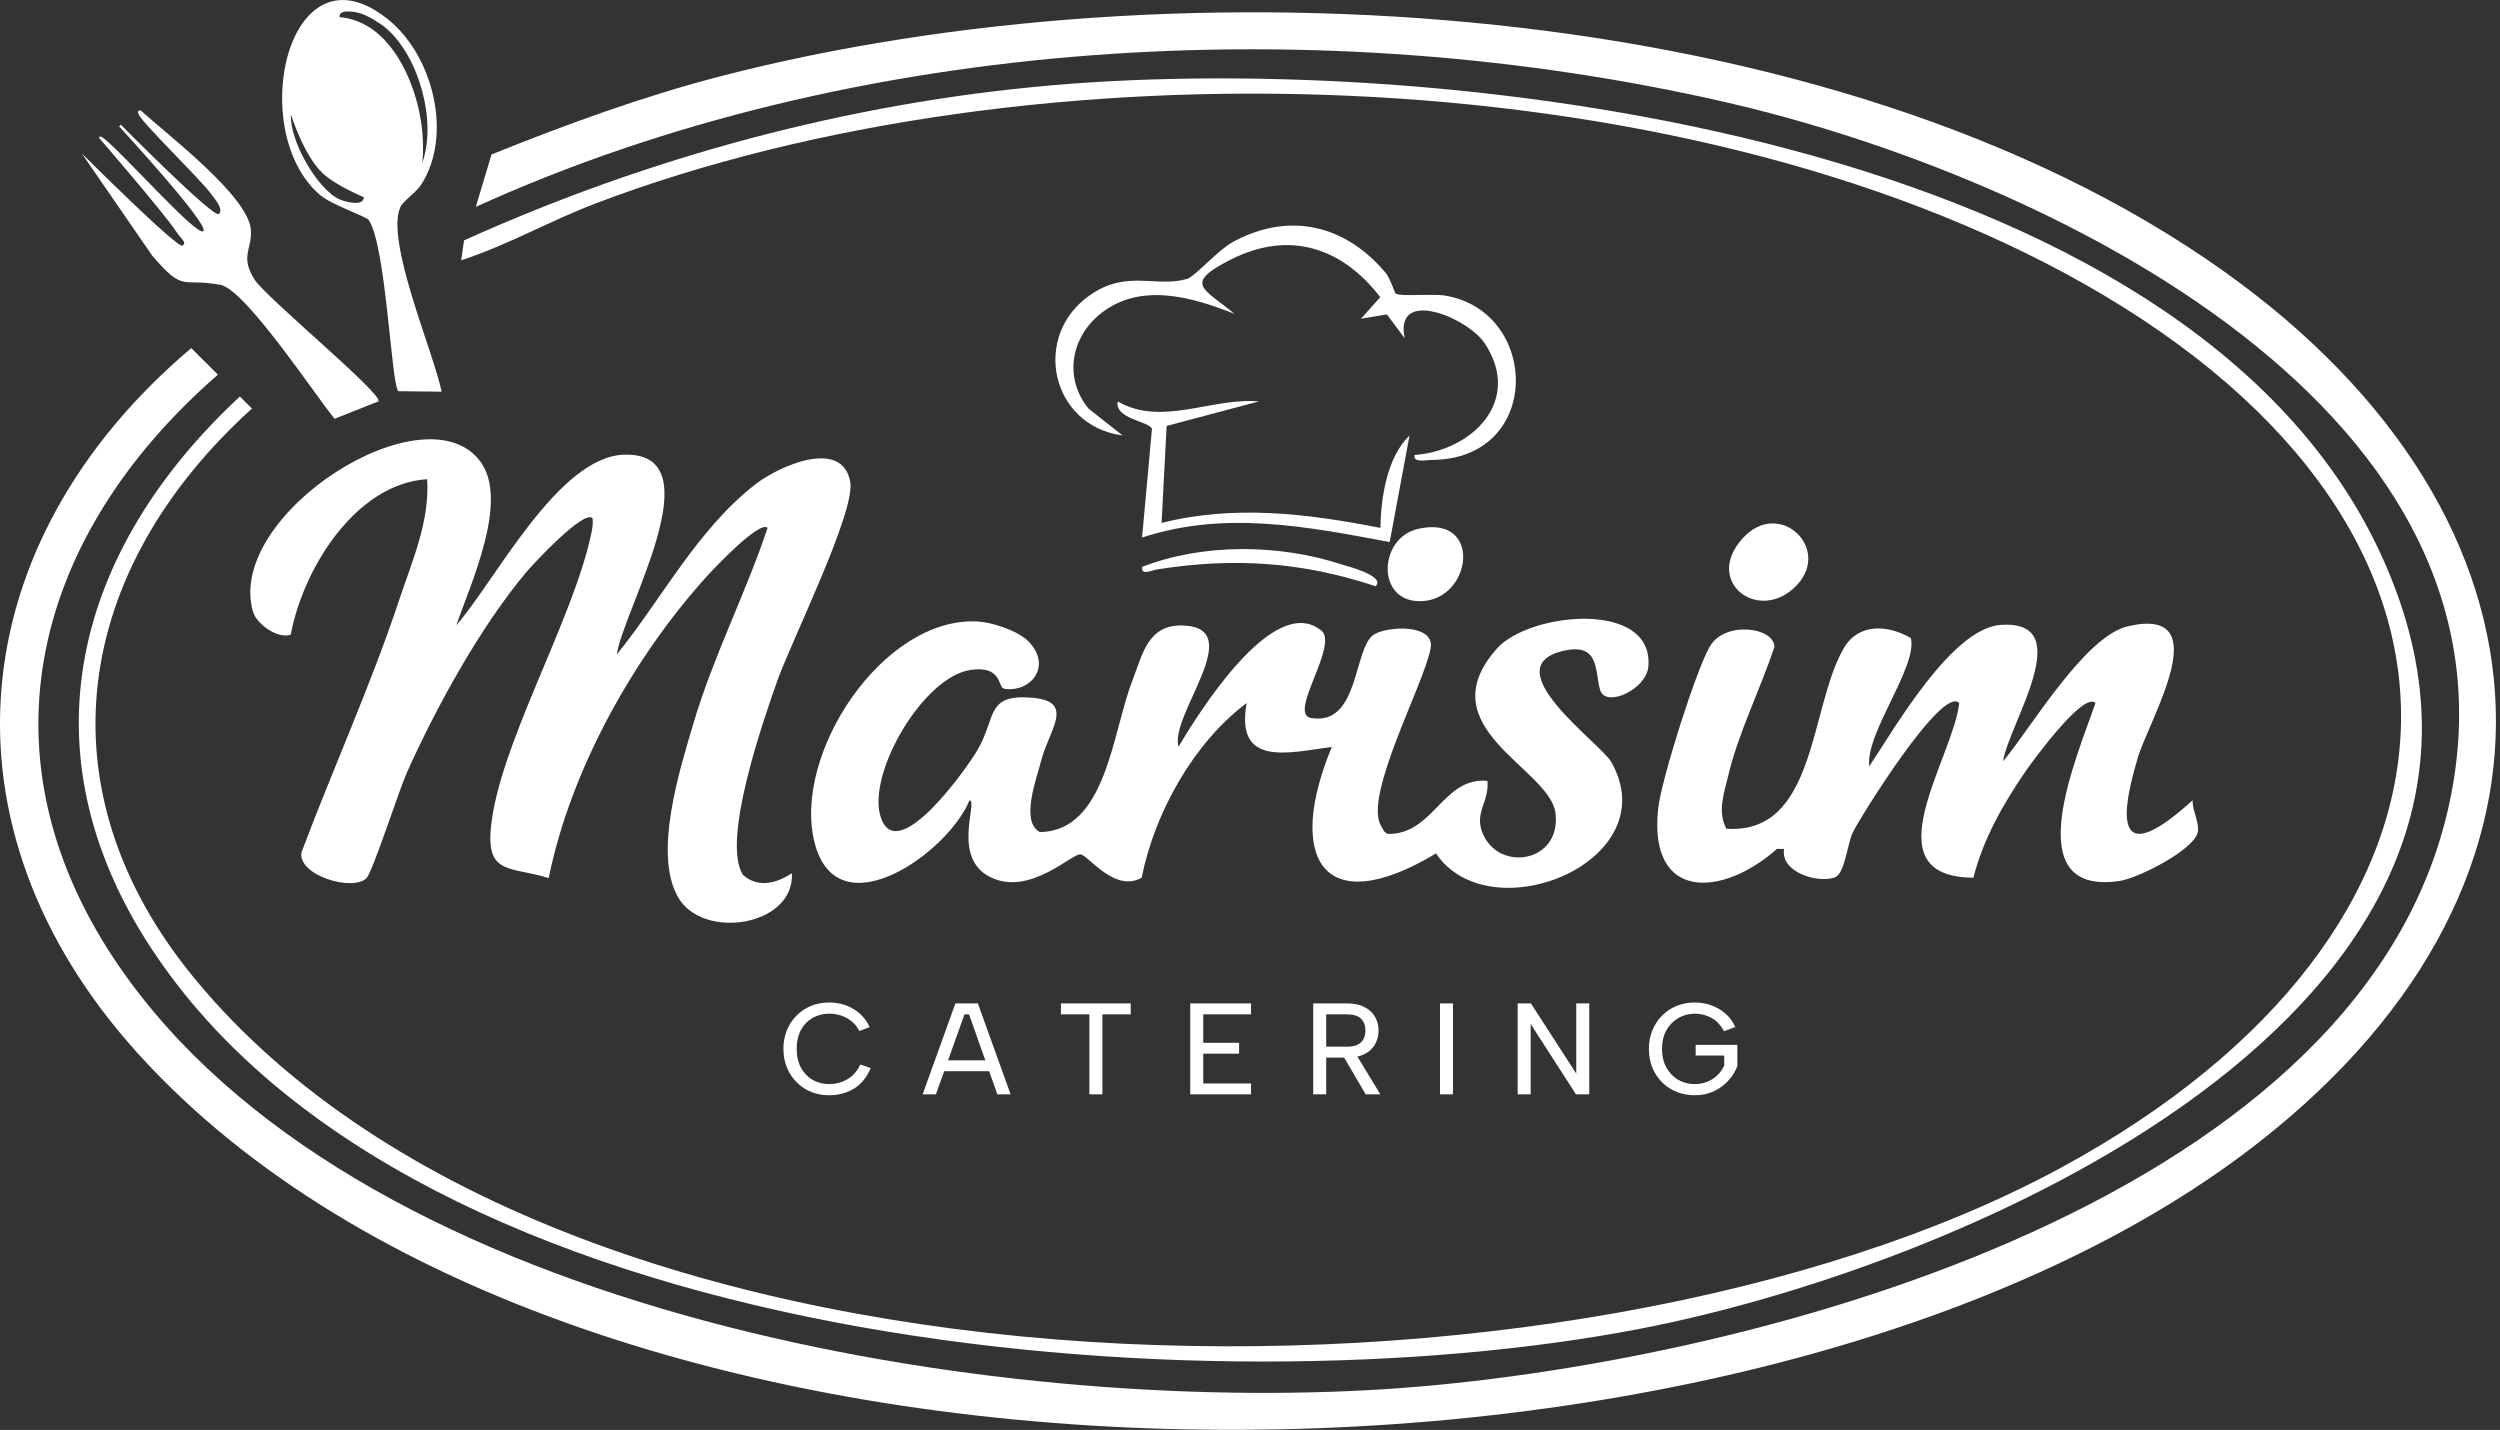
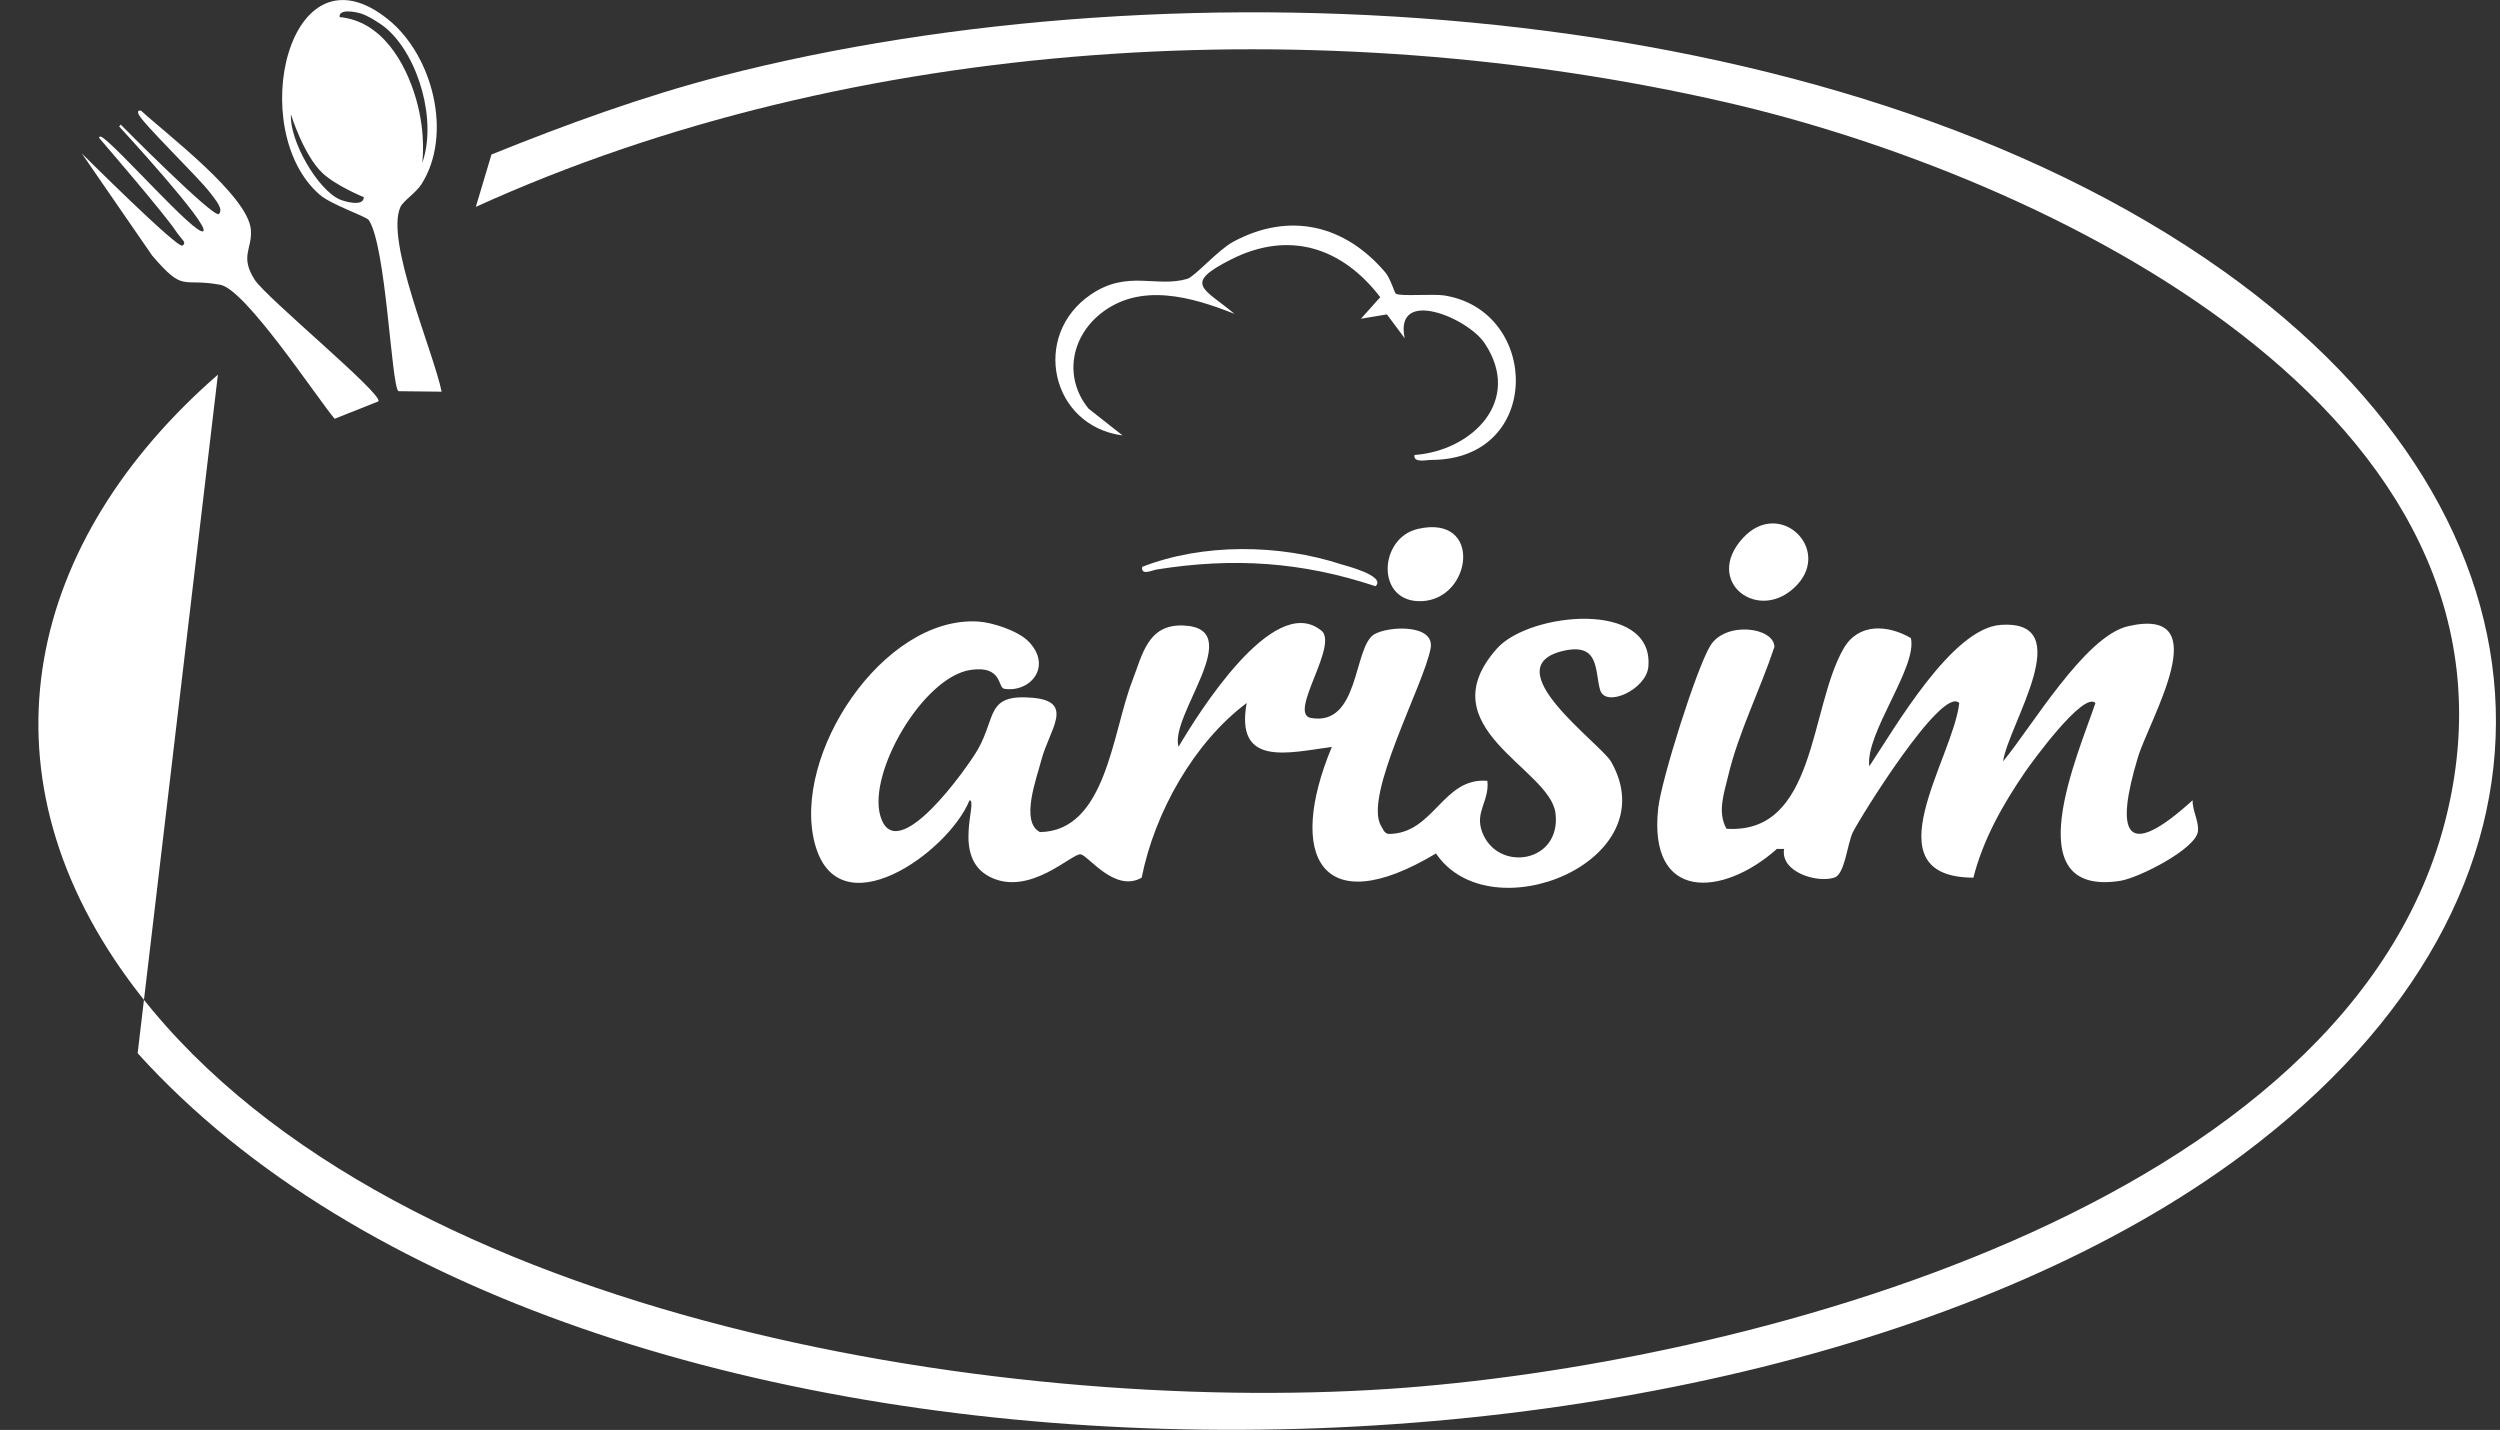
<svg xmlns="http://www.w3.org/2000/svg" width="514" height="294" viewBox="0 0 514 294" fill="none">
  <rect x="0" y="0" width="514" height="294" fill="#333333" stroke="none" />
  <g clip-path="url(#clip0_1_32)">
-     <path d="M97.83 42.53L101.05 31.76C116.5 25.54 132.23 19.79 148.4 15.61C241.74 -8.48 376.52 -1.6 457.13 55.71C529.12 106.89 533.12 183.61 461.15 237.36C356.86 315.23 118.98 316.88 28.3 216.54C-13.87 169.88 -7.86 111.48 39.32 71.57L44.8 77.03C5.82 110.97 -5.46 157.77 26.43 201.42C77.18 270.91 205.18 290.88 285.36 285.57C356.88 280.83 483.63 248.59 503.1 167.31C522.96 84.42 419.65 35.9 354.83 21.02C271.83 1.97 175.62 7.18 97.83 42.53Z" fill="white" />
-     <path d="M93.83 128.53C101.86 119.38 114.75 93.86 128.36 93.48C147.25 92.96 127.98 125.7 126.83 134.53C136.22 122.93 143.34 108.88 155.34 99.55C160.13 95.83 173.17 89.98 174.81 99.07C175.92 105.23 162.68 131.86 159.8 140.01C156.92 148.16 148.3 172.88 152.74 179.86C155.84 182.66 159.67 181.61 162.81 179.53C163.41 190.4 144.52 193.41 139.4 184.45C134.28 175.49 139.73 158.32 142.56 148.76C146.65 134.94 153.26 122.15 157.82 108.53C156.18 106.89 146.68 117 145.31 118.51C130.17 135.24 117.31 158.36 112.81 180.53C105.06 178.09 99.96 180 100.93 170.13C102.58 153.42 117.38 128.29 121.37 110.57C121.67 109.22 122.01 107.93 121.82 106.53C120.07 104.74 109.83 115.72 108.31 117.51C98.89 128.65 89.62 145.5 83.65 158.85C82.01 162.53 76.61 179.27 75.35 180.55C72.59 183.35 61.26 180.03 61.97 175.28C68.49 157.93 76.24 140.9 82.09 123.3C84.76 115.29 88.39 107.13 87.82 98.52C72.97 99.47 62.24 117.15 59.78 130.49C57.06 131.44 52.74 128.24 52.03 125.82C46.15 105.8 87.65 79.49 98.84 95C104.67 103.08 96.71 120.14 93.83 128.52V128.53Z" fill="white" />
+     <path d="M97.83 42.53L101.05 31.76C116.5 25.54 132.23 19.79 148.4 15.61C241.74 -8.48 376.52 -1.6 457.13 55.71C529.12 106.89 533.12 183.61 461.15 237.36C356.86 315.23 118.98 316.88 28.3 216.54L44.8 77.03C5.82 110.97 -5.46 157.77 26.43 201.42C77.18 270.91 205.18 290.88 285.36 285.57C356.88 280.83 483.63 248.59 503.1 167.31C522.96 84.42 419.65 35.9 354.83 21.02C271.83 1.97 175.62 7.18 97.83 42.53Z" fill="white" />
    <path d="M211.47 131.88C216.48 137.09 211.75 142.46 206.46 141.61C205.12 141.39 206.1 136.76 199.57 137.73C189.78 139.18 178.33 158.91 181.02 167.83C184.26 178.57 198.95 157.72 200.98 154.2C204.91 147.39 202.64 142.6 212.37 143.47C221.11 144.26 215.67 150.13 214.09 156.31C213.16 159.96 209.69 168.98 213.82 171.08C227.45 170.85 228.66 150.65 232.79 140.01C234.88 134.63 235.95 128.35 243.22 128.6C256.67 129.06 240.39 147.08 242.31 153.53C246.32 146.74 261.64 122.09 271.4 129.45C275.77 131.98 264.74 146.6 269.45 147.6C279.55 149.46 278.22 133.15 282.48 130.46C285.27 128.7 295.02 128.22 294.14 133.26C292.85 140.6 280.23 163.69 283.96 169.82C284.37 170.49 284.55 171.25 285.44 171.46C294.84 171.5 296.58 159.75 305.81 160.54C306.24 164.77 303.17 166.9 304.73 171.06C307.88 179.47 321.12 177.43 319.8 167.13C318.62 157.95 293.27 149.57 307.8 133.31C314.45 125.87 340.09 123.28 338.9 137.06C338.49 141.78 330.11 145.6 328.99 141.87C327.87 138.14 328.99 132.13 321.58 133.78C306.82 137.07 329.07 152.81 331.25 156.62C342.91 177.06 306.39 191.97 295.24 175.47C271.57 189.66 264.47 176.01 273.83 153.56C264.77 154.8 253.92 157.71 256.32 144.54C245.4 152.71 237.36 167.16 234.73 180.45C229.24 183.6 223.79 175.93 222.19 175.65C220.45 175.35 211.73 184.4 203.56 180.31C195.57 176.31 201.17 164.63 199.33 164.54C195.02 175.24 172.25 191.49 167.51 173.37C162.77 155.25 181.49 126.7 201.02 127.78C204.04 127.95 209.36 129.7 211.48 131.9L211.47 131.88Z" fill="white" />
-     <path d="M94.82 53.52L95.41 49.42C133.4 32.27 174.6 21.15 216.32 17.53C298.15 10.44 448.84 28.25 488.99 112.85C532.57 204.7 406.42 259.88 337.02 273.23C248.45 290.27 85.72 278.48 31 194.83C4.46 154.25 15.46 112.98 49.32 81.52L51.8 84C15.26 117.06 7.7 162.26 40.29 201.53C117.47 294.51 324.57 293.96 423.82 240.04C512.9 191.64 519.26 109.69 428.47 58.35C344.9 11.08 211.4 8.07 122.57 41.78C113.15 45.36 104.39 50.39 94.82 53.52Z" fill="white" />
    <path d="M411.83 156.53C417.59 149.65 428.61 130.8 437.53 128.75C456.09 124.48 441.89 147.92 439.54 155.75C434.89 171.25 436.77 177.27 450.81 164.53C450.71 166.65 452.19 168.95 451.88 171.01C451.34 174.58 439.77 180.51 435.86 181.11C414.17 184.43 427.36 154.89 430.82 144.54C428.37 142.03 417.6 156.91 416.42 158.63C411.83 165.31 407.74 172.53 405.73 180.45C384.23 180.34 401.57 155.93 402.82 144.55C399.3 140.8 382.2 168.47 380.93 171.15C379.77 173.61 379.32 179.69 377.18 180.42C373.67 181.62 366 179.33 366.81 174.54H365.33C354.16 184.49 338.8 185.41 340.93 166.14C341.57 160.38 348.7 137.68 351.6 132.82C354.69 127.65 364.75 128.92 364.82 133C361.96 141.64 357.38 150.72 355.31 159.53C354.47 163.1 353.05 166.97 354.96 170.39C373.5 171.59 371.97 145.54 379.07 133.29C382.11 128.06 388.13 128.42 392.88 131.19C394.25 137.18 383.49 150.73 384.32 157.55C389.54 149.76 401.25 129.19 411.33 128.48C427.48 127.33 412.92 148.98 411.83 156.54V156.53Z" fill="white" />
    <path d="M90.81 80.53L81.91 80.43C80.44 79.21 79.41 50.63 75.83 45.26C75.32 44.5 68.21 42.14 65.78 40.07C50.39 26.87 59.28 -12.58 79.83 4.02C88.97 11.39 93.15 27.66 86.65 37.88C85.51 39.67 82.91 41.28 82.33 42.56C79.16 49.51 89.17 72.45 90.8 80.54L90.81 80.53ZM79.47 5.88C78.25 4.82 75.62 3.19 74.1 2.74C73.23 2.48 69.6 1.7 69.82 3.52C78.46 4.29 83.37 12.85 85.53 20.3C87.69 27.75 86.8 33.52 86.8 33.52C89.85 25.03 86.21 11.77 79.47 5.87V5.88ZM74.81 40.54C74.81 40.54 69.081 38.212 66.28 35.56C62.407 31.894 59.82 23.53 59.82 23.53C59.47 28.82 65.23 38.94 69.83 41C70.8 41.43 74.81 42.59 74.8 40.53L74.81 40.54Z" fill="white" />
    <path d="M77.81 82.52L68.79 86.1C64.69 81.11 50.43 59.48 45.29 58.55C37.18 57.07 37.94 60.3 31.29 52.55L16.81 31.54C16.81 31.54 36.5 51.167 37.5 50.5C38.5 49.833 37.34 49.3 36.23 47.61C33.74 43.83 20.5 28.5 20.5 28.5C20.5 28.5 20.07 27.97 20.82 28.12C23.59 29.53 40.4 48.764 41.8 47.52C43.2 46.276 24.5 26 24.5 26L24.81 25.61C24.81 25.61 44 45 45 44C46 43 44.37 41.17 43.2 39.62C40.81 36.46 29.34 25.4 28.5 23.5C28.3 23.06 28.27 22.61 29.01 22.76C34.3 27.63 51.05 40.28 51.58 47.25C51.89 51.21 49.28 52.64 52.34 57.48C54.68 61.18 78.87 81.09 77.79 82.51L77.81 82.52Z" fill="white" />
    <path d="M286.97 60.37C287.97 61.01 294.56 60.35 297.08 60.77C316.67 64 317.25 94.46 294.33 94.56C293.18 94.56 290.56 95.23 290.82 93.55C302.71 92.66 313.09 82.39 305.26 70.59C301.75 65.3 286.62 59.01 288.8 69.54L285.15 64.64L279.81 65.53L283.78 61.1C275.95 50.89 265.08 47.29 253.11 53.34C243.06 58.41 247.55 59.27 253.81 64.53C245.04 61.04 234.41 57.97 226.27 64.5C220.1 69.45 218.72 77.8 223.82 84.03L230.81 89.53C216.04 87.59 211.91 68.93 224.31 60.53C231.87 55.41 237.76 59.21 244.11 57.33C245.63 56.88 250.45 51.38 253.51 49.73C265.13 43.45 276.55 46.25 284.83 56.02C285.87 57.24 286.73 60.22 286.97 60.37Z" fill="white" />
-     <path d="M258.81 82.54L239.86 87.57L238.82 107.52C253.81 103.72 268.87 105.61 283.81 108.53C283.93 102.23 285.16 94.03 289.8 89.53L285.72 111.45C268.69 108.25 251.8 104.93 234.81 110.52L236.84 88.2C236.47 86.65 229.07 86.16 229.81 82.53C238.78 87.77 249.14 81.69 258.8 82.53L258.81 82.54Z" fill="white" />
    <path d="M369.51 120.22C361.87 128.47 349.97 119.68 358.38 110.58C365.84 102.51 376.5 112.67 369.51 120.22Z" fill="white" />
    <path d="M291.53 108.74C304.91 105.69 302.69 123.2 292.29 123.6C282.83 123.97 283.38 110.6 291.53 108.74Z" fill="white" />
    <path d="M282.81 120.53C267.63 115.48 253.55 114.59 237.86 117.08C236.81 117.25 234.59 118.42 234.83 116.55C247.37 111.65 263.06 111.86 275.82 116.04C276.47 116.25 285.06 118.39 282.82 120.53H282.81Z" fill="white" />
-     <path d="M161.069 215.65C161.069 214.244 161.309 212.961 161.79 211.804C162.271 210.628 162.938 209.622 163.793 208.785C164.648 207.93 165.636 207.271 166.758 206.808C167.898 206.345 169.127 206.114 170.445 206.114C172.315 206.114 173.98 206.55 175.44 207.423C176.918 208.295 178.04 209.551 178.806 211.189L176.669 211.964C176.242 211.127 175.698 210.45 175.039 209.934C174.381 209.417 173.659 209.035 172.876 208.785C172.092 208.536 171.3 208.411 170.498 208.411C169.234 208.411 168.085 208.705 167.052 209.293C166.037 209.88 165.236 210.717 164.648 211.804C164.078 212.89 163.793 214.172 163.793 215.65C163.793 217.111 164.078 218.384 164.648 219.47C165.236 220.557 166.037 221.403 167.052 222.008C168.085 222.596 169.234 222.89 170.498 222.89C171.317 222.89 172.128 222.756 172.929 222.489C173.731 222.222 174.478 221.794 175.173 221.207C175.868 220.601 176.437 219.818 176.883 218.856L179.02 219.604C178.218 221.492 177.07 222.899 175.574 223.825C174.078 224.733 172.368 225.187 170.445 225.187C169.127 225.187 167.898 224.955 166.758 224.492C165.636 224.029 164.648 223.371 163.793 222.516C162.938 221.661 162.271 220.655 161.79 219.497C161.309 218.322 161.069 217.04 161.069 215.65ZM199.233 208.545H198.298L192.421 225H189.696L196.428 206.301H201.049L207.781 225H205.056L199.233 208.545ZM193.142 218.001H204.041V220.245H193.142V218.001ZM218.129 206.301H232.474V208.545H226.651V225H223.979V208.545H218.129V206.301ZM257.216 208.545H247.385V214.395H254.758V216.639H247.385V222.756H257.216V225H244.714V206.301H257.216V208.545ZM280.735 211.884C280.735 210.869 280.432 210.059 279.827 209.453C279.222 208.848 278.26 208.545 276.942 208.545H272.668V215.196H276.969C277.841 215.196 278.554 215.063 279.106 214.796C279.658 214.511 280.067 214.119 280.335 213.62C280.602 213.122 280.735 212.543 280.735 211.884ZM276.942 206.301C278.42 206.301 279.631 206.559 280.575 207.076C281.537 207.574 282.249 208.242 282.712 209.079C283.193 209.916 283.433 210.851 283.433 211.884C283.433 212.561 283.318 213.228 283.086 213.887C282.854 214.546 282.48 215.152 281.964 215.704C281.448 216.238 280.771 216.666 279.934 216.986C279.115 217.289 278.126 217.44 276.969 217.44H272.668V225H269.997V206.301H276.942ZM278.652 216.532L283.807 225H280.789L275.82 216.532H278.652ZM296.062 206.301H298.733V225H296.062V206.301ZM326.75 206.301V225H324.025L314.702 210.522V225H312.031V206.301H314.756L324.079 220.726V206.301H326.75ZM354.451 212.017C353.774 210.753 352.91 209.836 351.86 209.266C350.827 208.696 349.696 208.411 348.467 208.411C347.221 208.411 346.081 208.714 345.048 209.319C344.015 209.925 343.196 210.771 342.59 211.857C342.003 212.926 341.709 214.19 341.709 215.65C341.709 217.093 342.003 218.357 342.59 219.444C343.178 220.53 343.979 221.376 344.995 221.981C346.027 222.587 347.176 222.89 348.441 222.89C349.349 222.89 350.204 222.729 351.005 222.409C351.806 222.088 352.501 221.643 353.089 221.073C353.694 220.503 354.166 219.827 354.504 219.043V217.013H348.627V214.822H357.202V219.177C356.775 220.316 356.134 221.34 355.279 222.249C354.442 223.157 353.436 223.878 352.26 224.412C351.103 224.929 349.83 225.187 348.441 225.187C347.123 225.187 345.885 224.955 344.727 224.492C343.588 224.029 342.59 223.379 341.736 222.542C340.881 221.688 340.213 220.681 339.732 219.524C339.251 218.348 339.011 217.057 339.011 215.65C339.011 214.261 339.251 212.988 339.732 211.83C340.213 210.655 340.881 209.64 341.736 208.785C342.59 207.93 343.588 207.271 344.727 206.808C345.885 206.345 347.123 206.114 348.441 206.114C349.634 206.114 350.773 206.31 351.86 206.702C352.946 207.093 353.917 207.663 354.771 208.411C355.626 209.159 356.294 210.076 356.775 211.163L354.451 212.017Z" fill="white" />
  </g>
  <defs>
    <clipPath id="clip0_1_32">
      <rect width="513.17" height="293.98" fill="white" />
    </clipPath>
  </defs>
</svg>